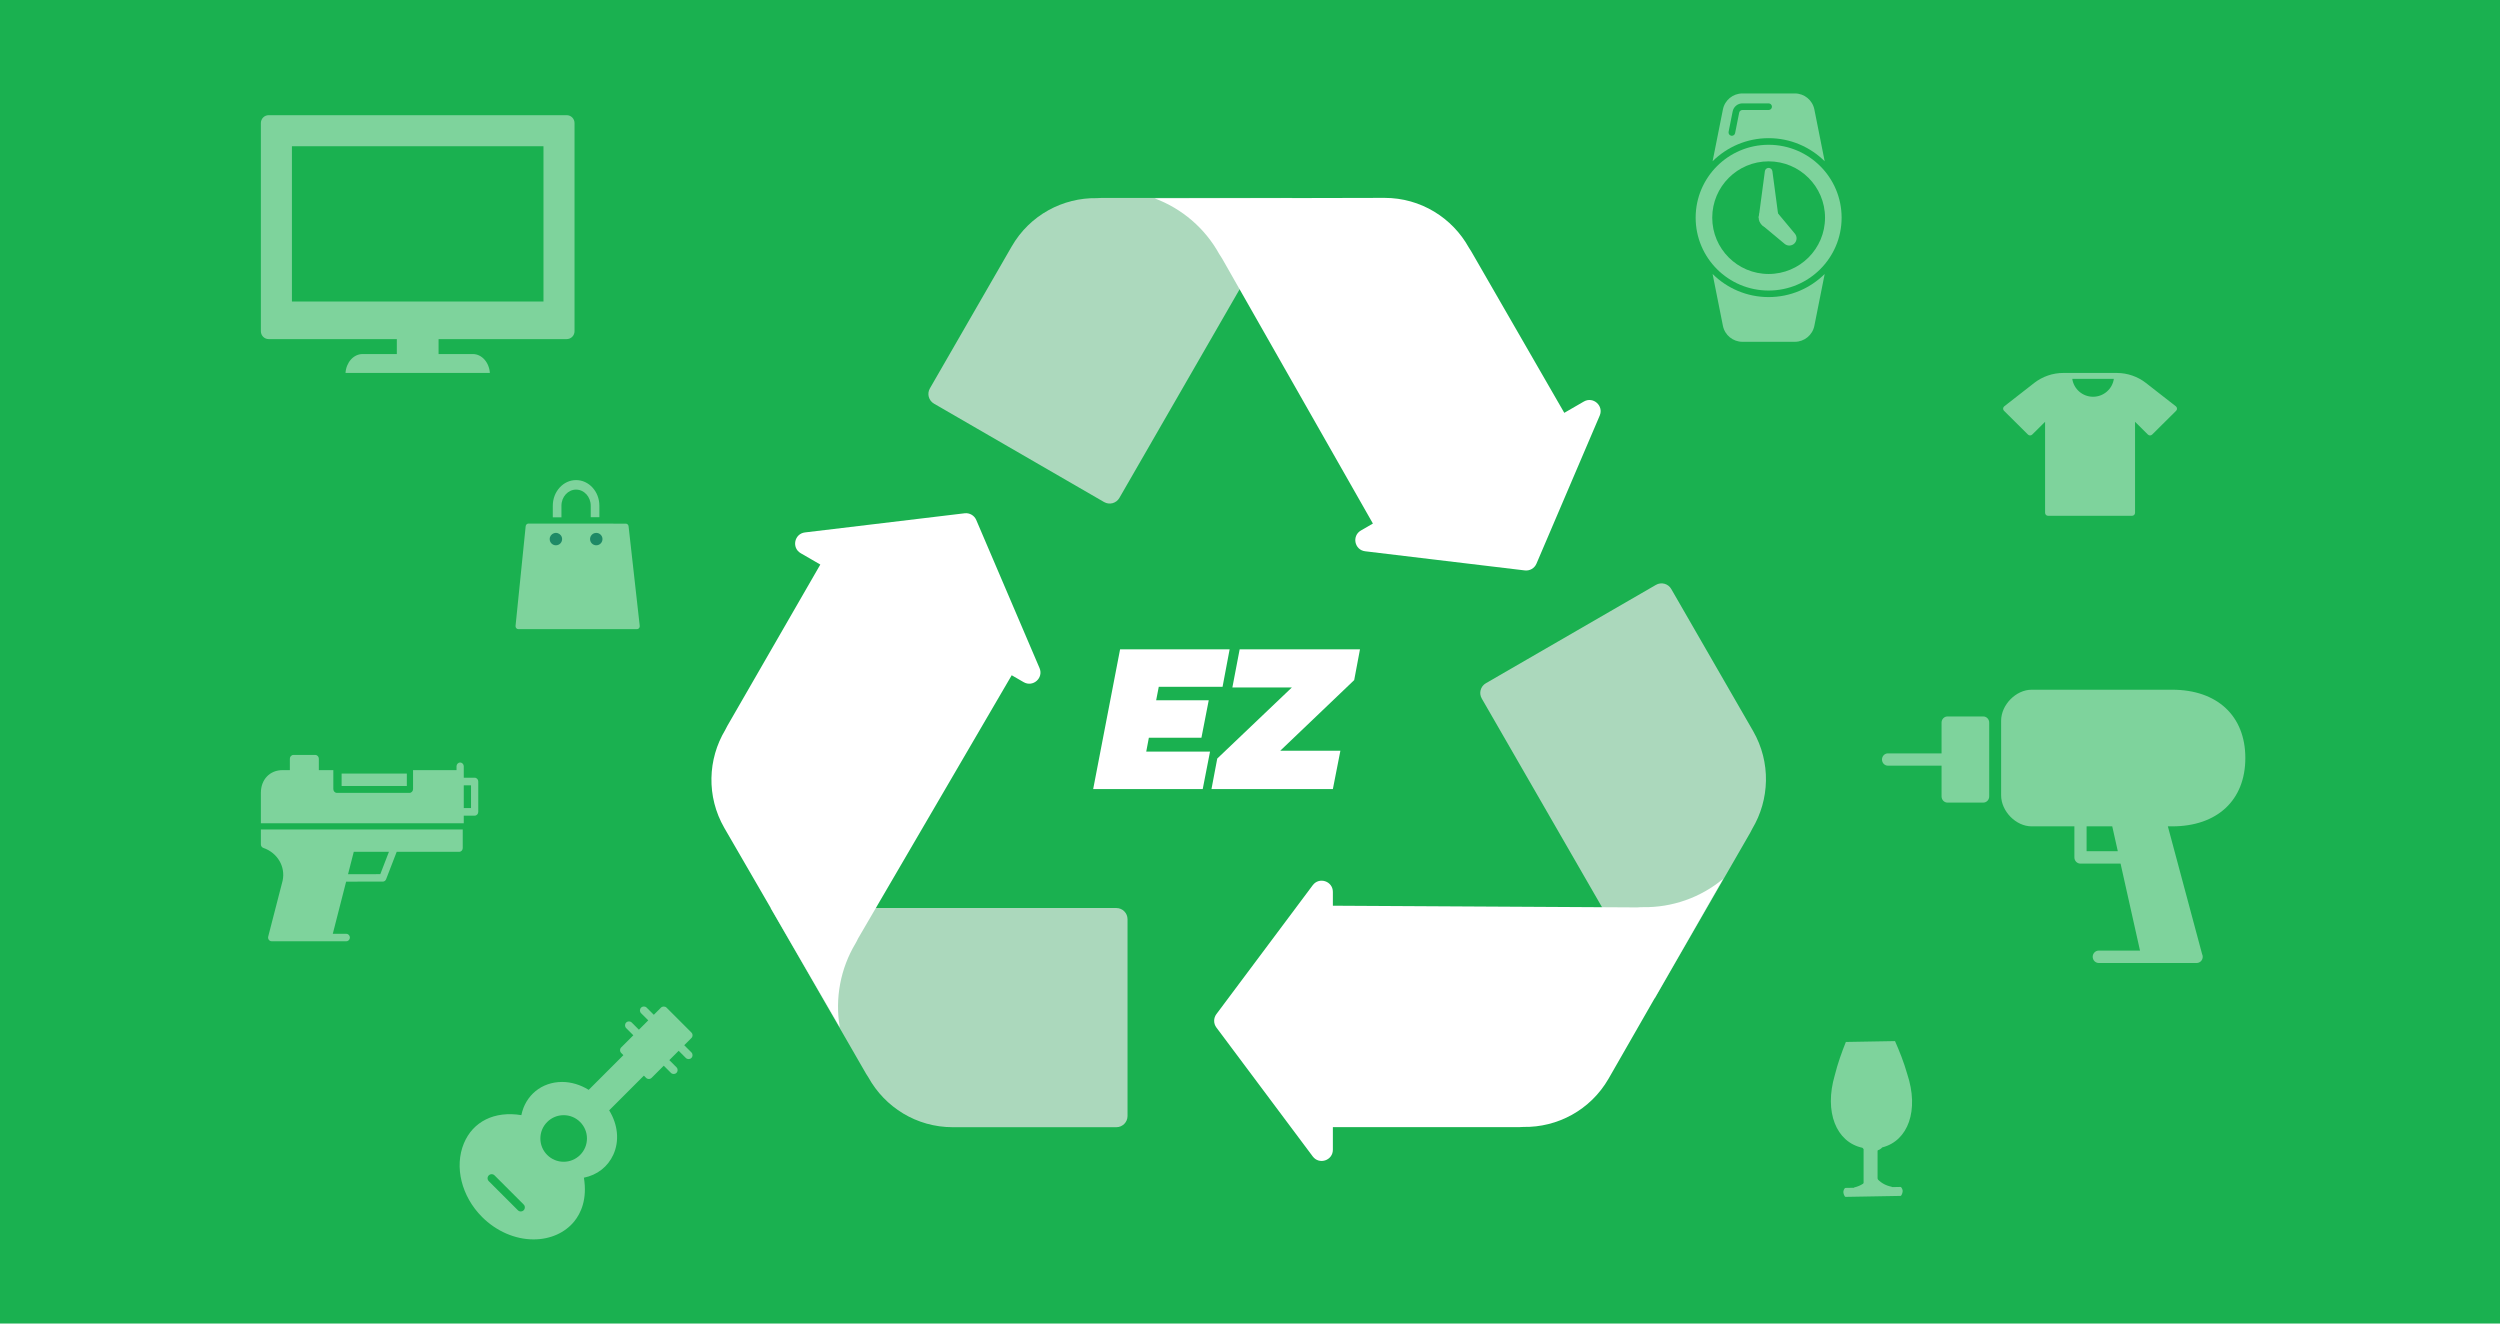
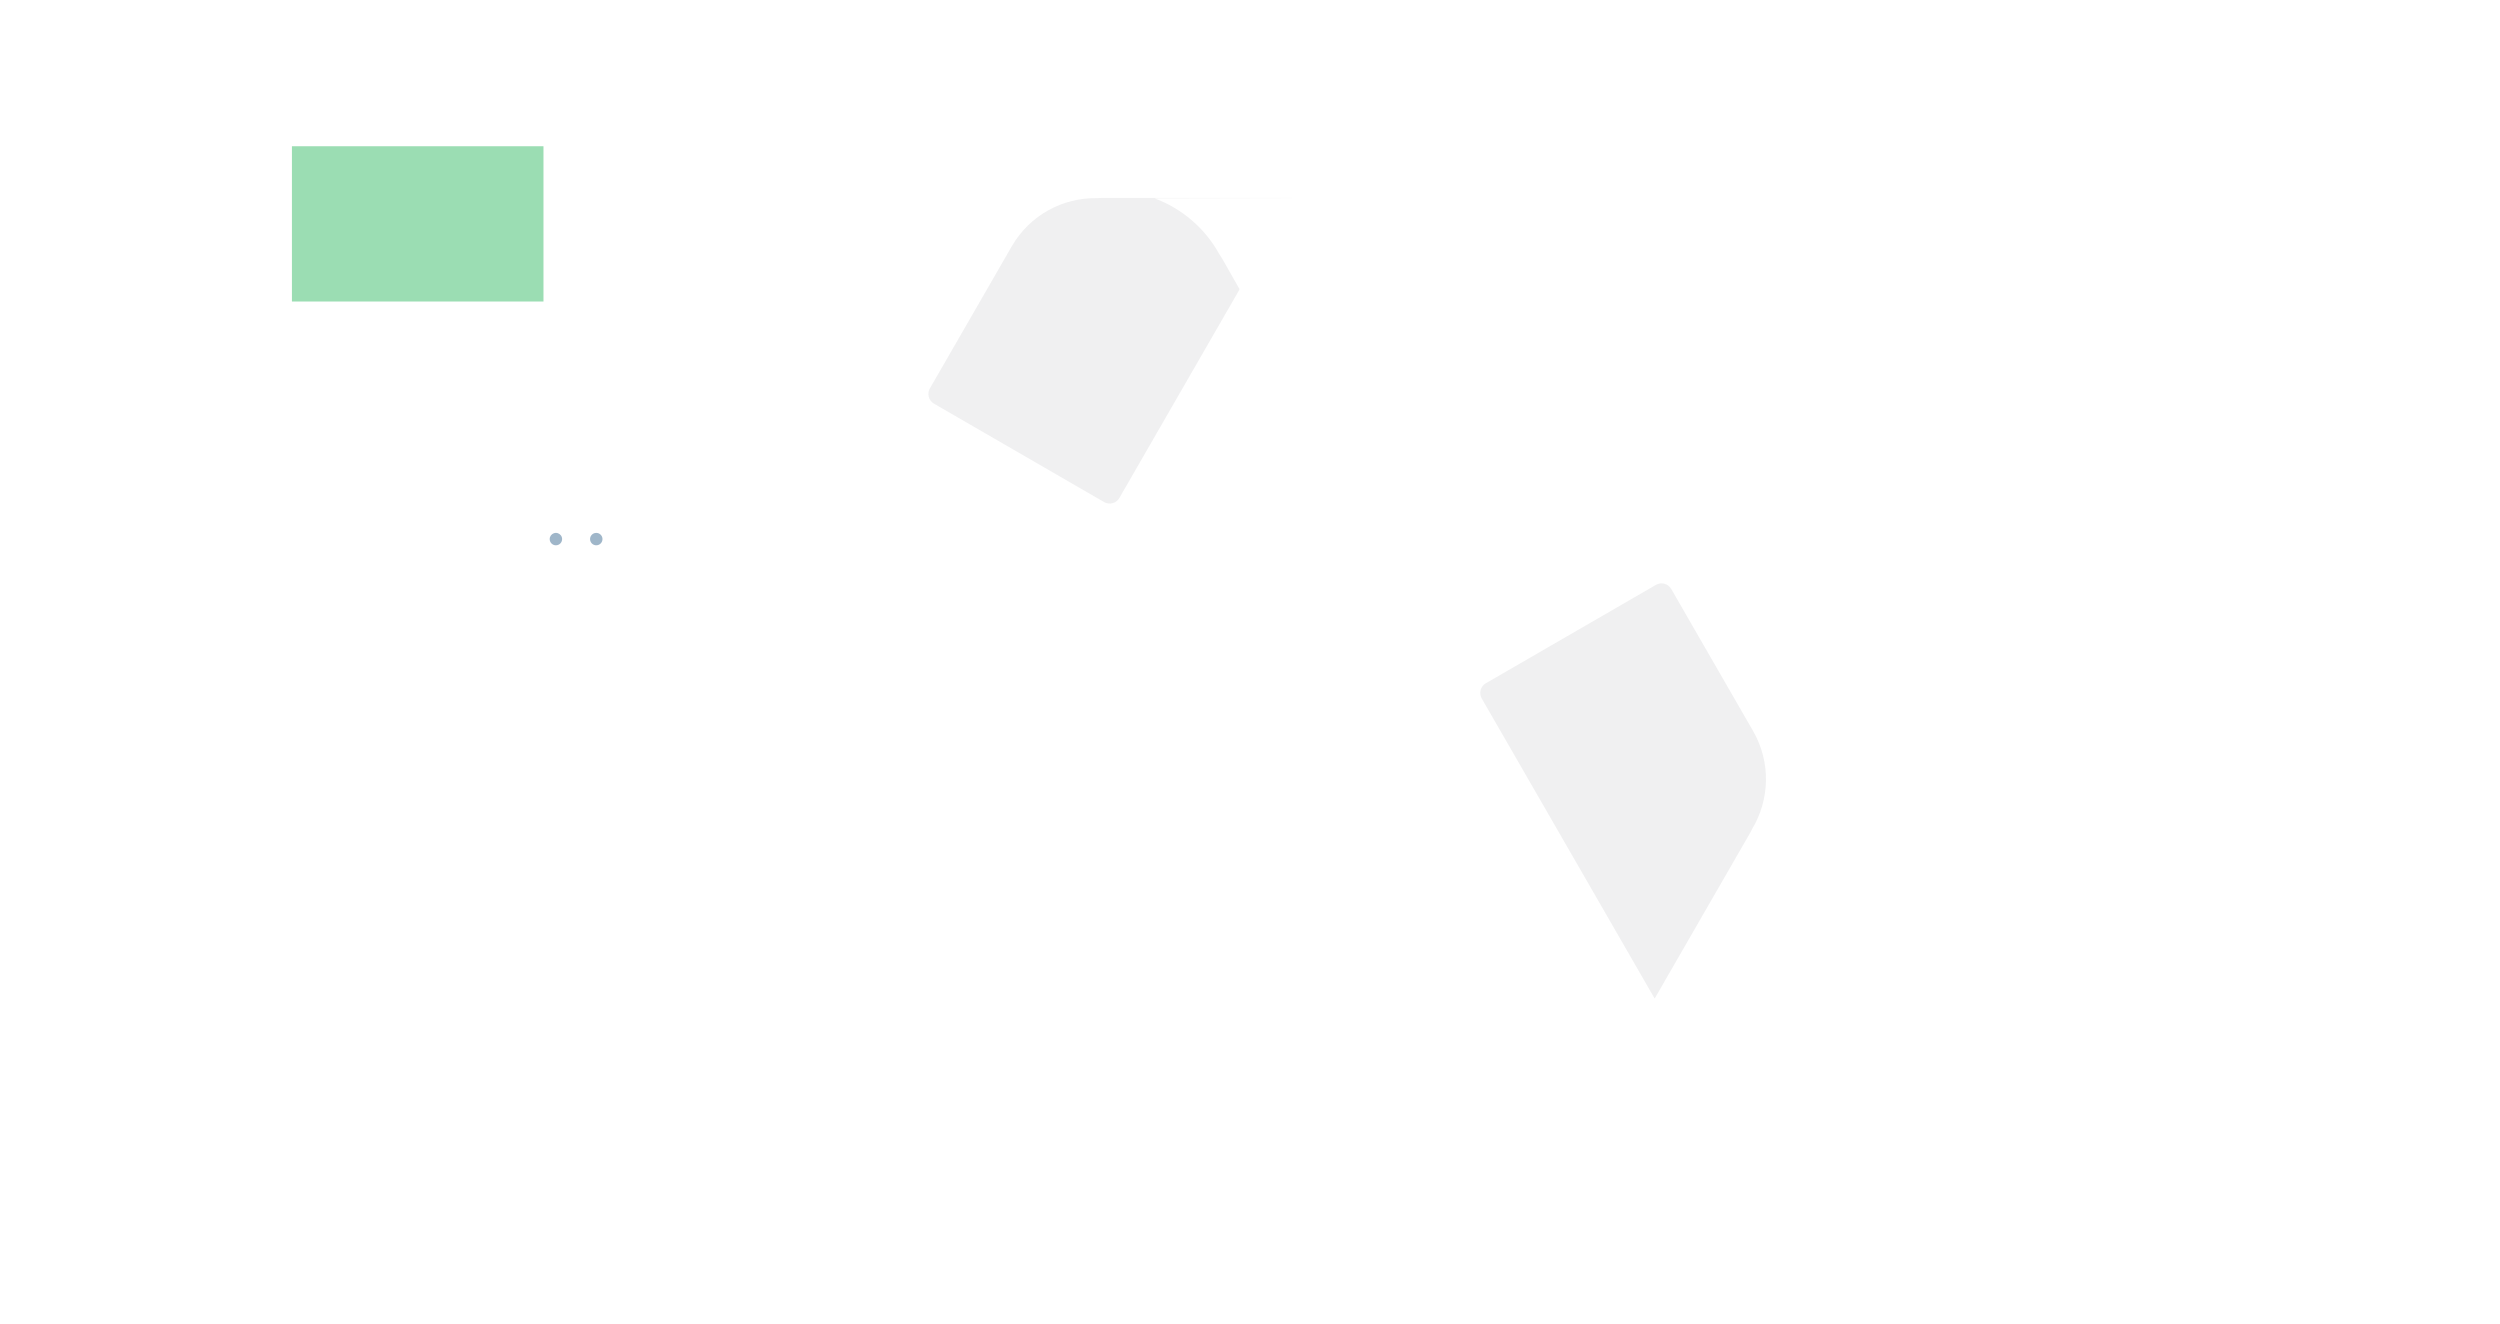
<svg xmlns="http://www.w3.org/2000/svg" preserveAspectRatio="xMidYMid slice" width="34px" height="18px" viewBox="0 0 805 434" fill="none">
-   <rect width="805" height="434" fill="#1AB150" />
  <g opacity="0.572">
    <g opacity="0.76">
      <path fill-rule="evenodd" clip-rule="evenodd" d="M569.5 39.333H561.063C560.555 39.333 560.114 39.694 560.014 40.192L558.704 46.774C558.602 47.282 558.157 47.633 557.657 47.633C557.589 47.633 557.518 47.626 557.448 47.613C556.87 47.498 556.493 46.935 556.609 46.357L557.92 39.776C558.217 38.284 559.539 37.2 561.063 37.2H569.5C570.091 37.2 570.568 37.678 570.568 38.267C570.568 38.855 570.091 39.333 569.5 39.333V39.333ZM584.224 39.152C583.628 36.157 580.996 34 577.937 34H561.063C558.005 34 555.373 36.157 554.777 39.152L551.453 55.838C556.089 51.244 562.468 48.4 569.5 48.4C576.533 48.4 582.911 51.244 587.548 55.839L584.224 39.152Z" fill="white" />
      <path fill-rule="evenodd" clip-rule="evenodd" d="M569.5 99.572C576.533 99.572 582.911 96.728 587.548 92.133L584.224 108.821C583.628 111.815 580.996 113.972 577.937 113.972H561.063C558.005 113.972 555.373 111.815 554.777 108.821L551.453 92.134C556.089 96.728 562.468 99.572 569.5 99.572" fill="white" />
      <path fill-rule="evenodd" clip-rule="evenodd" d="M569.5 92.133C559.471 92.133 551.341 84.015 551.341 74C551.341 63.985 559.471 55.867 569.5 55.867C579.529 55.867 587.659 63.985 587.659 74C587.659 84.015 579.529 92.133 569.5 92.133M569.5 50.533C556.521 50.533 546 61.04 546 74C546 86.96 556.521 97.467 569.5 97.467C582.478 97.467 593 86.96 593 74C593 61.04 582.478 50.533 569.5 50.533" fill="white" />
      <path fill-rule="evenodd" clip-rule="evenodd" d="M572.704 74C572.704 75.767 571.27 77.2 569.5 77.2C567.731 77.2 566.295 75.767 566.295 74C566.295 72.233 567.731 70.8 569.5 70.8C571.27 70.8 572.704 72.233 572.704 74" fill="white" />
      <path fill-rule="evenodd" clip-rule="evenodd" d="M569.5 57.972V57.972C568.889 57.972 568.372 58.424 568.291 59.029L566.295 74H572.704L570.709 59.029C570.629 58.424 570.112 57.972 569.5 57.972" fill="white" />
      <path fill-rule="evenodd" clip-rule="evenodd" d="M577.951 79.149L571.766 71.737L567.234 76.262L574.657 82.439C575.586 83.213 576.952 83.15 577.808 82.297C578.664 81.442 578.727 80.077 577.951 79.149" fill="white" />
    </g>
    <g opacity="0.761">
      <path fill-rule="evenodd" clip-rule="evenodd" d="M149.333 264.111H151.667V256.778H149.333V264.111ZM152.833 254.333H149.333V253.111V250.667C149.333 249.991 148.812 249.444 148.167 249.444C147.521 249.444 147 249.991 147 250.667V251.889H133V258C133 258.676 132.478 259.222 131.833 259.222H108.5C107.855 259.222 107.333 258.676 107.333 258V251.889H102.667V248.222C102.667 247.546 102.145 247 101.5 247H94.5C93.855 247 93.333 247.546 93.333 248.222V251.889H91C86.879 251.889 84 254.905 84 259.222V269H86.333H147H149.333V266.556H152.833C153.479 266.556 154 266.009 154 265.333V255.556C154 254.88 153.479 254.333 152.833 254.333V254.333Z" fill="white" />
      <path fill-rule="evenodd" clip-rule="evenodd" d="M110 257H131V253H110V257Z" fill="white" />
      <path fill-rule="evenodd" clip-rule="evenodd" d="M122.457 285.393L112.07 285.399L113.912 278.2H125.234L122.457 285.393ZM85.161 271H84V275.8C84 276.317 84.32 276.774 84.794 276.938C89.365 278.516 91.972 282.974 91.004 287.49L86.361 305.49C86.268 305.852 86.342 306.236 86.562 306.531C86.782 306.826 87.122 307 87.482 307H105.651H111.503C112.145 307 112.664 306.464 112.664 305.8C112.664 305.136 112.145 304.6 111.503 304.6H107.157L111.454 287.8L123.245 287.793C123.718 287.793 124.146 287.494 124.321 287.038L127.733 278.2H147.839C148.481 278.2 149 277.664 149 277V271H147.839H85.161Z" fill="white" />
    </g>
    <g opacity="0.761">
      <path fill-rule="evenodd" clip-rule="evenodd" d="M84 43.541C84 42.134 85.122 41 86.512 41H182.478C183.875 41 185 42.134 185 43.541V110.562C185 111.969 183.875 113.103 182.478 113.103H141.22V117.913H152.241C155.152 117.913 157.506 120.599 157.739 124H111.254C111.48 120.599 113.844 117.913 116.752 117.913H127.779V113.103H86.512C85.122 113.103 84 111.969 84 110.562V43.541Z" fill="white" />
      <path fill-rule="evenodd" clip-rule="evenodd" d="M94 101H175V51H94V101Z" fill="#1AB150" />
    </g>
    <path opacity="0.761" fill-rule="evenodd" clip-rule="evenodd" d="M186.801 375.802C185.386 377.219 183.502 378 181.501 378C179.496 378 177.614 377.219 176.197 375.802C174.779 374.385 174 372.502 174 370.499C174 368.495 174.779 366.613 176.197 365.195C177.614 363.779 179.498 363 181.501 363C183.502 363 185.385 363.779 186.801 365.195C188.219 366.613 189 368.495 189 370.499C189 372.502 188.219 374.385 186.801 375.802V375.802ZM168.616 393.615C168.359 393.871 168.023 394 167.687 394C167.35 394 167.014 393.871 166.758 393.615L157.385 384.243C156.872 383.73 156.872 382.898 157.385 382.385C157.899 381.872 158.729 381.872 159.243 382.385L168.616 391.757C169.128 392.269 169.128 393.101 168.616 393.615V393.615ZM220.324 340.472L222.628 338.168C222.866 337.931 223 337.609 223 337.271C223 336.935 222.866 336.612 222.628 336.374L214.626 328.371C214.15 327.895 213.307 327.895 212.831 328.371L210.529 330.675L208.226 328.371C207.729 327.876 206.927 327.876 206.431 328.371C205.935 328.868 205.935 329.671 206.431 330.167L208.735 332.47L205.728 335.476L203.425 333.173C202.93 332.676 202.126 332.676 201.63 333.173C201.135 333.668 201.135 334.471 201.63 334.967L203.933 337.271L200.03 341.174C199.792 341.412 199.658 341.735 199.658 342.071C199.658 342.409 199.792 342.731 200.03 342.969L200.733 343.672L189.558 354.847C186.851 353.176 183.91 352.299 180.993 352.299C174.391 352.299 169.168 356.628 167.874 362.987C159.213 361.57 152.278 365.049 149.366 372.084C146.241 379.626 148.595 389.149 155.224 395.779C159.812 400.368 165.859 403 171.816 403C177.159 403 181.937 400.88 184.923 397.184C187.008 394.604 189.162 390.114 188.016 383.129C192.315 382.26 195.729 379.603 197.502 375.695C199.498 371.295 198.984 366.037 196.154 361.443L207.327 350.267L208.03 350.971C208.269 351.21 208.591 351.343 208.929 351.343C209.265 351.343 209.587 351.21 209.826 350.971L213.73 347.067L216.032 349.369C216.281 349.618 216.606 349.741 216.929 349.741C217.254 349.741 217.579 349.618 217.827 349.369C218.323 348.874 218.323 348.071 217.827 347.575L215.524 345.272L218.53 342.267L220.833 344.569C221.081 344.818 221.406 344.941 221.731 344.941C222.055 344.941 222.38 344.818 222.628 344.569C223.124 344.074 223.124 343.271 222.628 342.774L220.324 340.472Z" fill="white" />
    <g opacity="0.76">
      <path fill-rule="evenodd" clip-rule="evenodd" d="M609.161 386.158L609.16 386.056C607.055 385.666 605.265 384.569 604.141 383.06L603.992 374.511C604.909 374.315 605.661 373.906 606.064 373.382C614.419 371.279 618.023 361.429 614.12 349.714C613.039 345.904 611.595 342.325 610.192 339.144C604.916 339.236 599.643 339.33 594.365 339.421C593.08 342.648 591.756 346.276 590.805 350.119C587.316 361.967 591.268 371.681 599.68 373.493C600.107 373.997 600.868 374.382 601.793 374.549L601.943 383.104C600.872 384.646 599.124 385.805 597.036 386.27L597.037 386.371L594.265 386.42C593.868 386.424 593.551 387.345 593.557 387.744C593.564 388.139 593.893 389.311 594.291 389.305L611.958 388.995C612.355 388.989 612.672 387.806 612.665 387.409C612.658 387.009 612.33 386.102 611.933 386.11L609.161 386.158Z" fill="white" />
      <path d="M602.326 370.787V383.38" stroke="white" stroke-width="4.5" stroke-linecap="square" />
    </g>
    <g opacity="0.761">
      <path fill-rule="evenodd" clip-rule="evenodd" d="M180.786 166.751C180.786 163.891 182.901 161.565 185.5 161.565C188.099 161.565 190.214 163.891 190.214 166.751V170.458L193 170.449V166.751C193 162.201 189.635 158.5 185.5 158.5C181.365 158.5 178 162.201 178 166.751V170.5L180.786 170.49V166.751Z" fill="white" />
      <path fill-rule="evenodd" clip-rule="evenodd" d="M194 188.485V189.373V191.476V191.771C194 191.902 193.963 192.029 193.896 192.139C193.831 192.246 193.738 192.338 193.623 192.402C193.538 192.45 193.446 192.479 193.353 192.492C193.327 192.496 193.301 192.497 193.274 192.498C193.265 192.498 193.256 192.5 193.246 192.5C193.116 192.5 192.986 192.467 192.869 192.402L190.641 191.157L189.398 190.462L189.009 190.245L188.619 190.027L187.955 189.656C187.722 189.525 187.578 189.285 187.578 189.024C187.578 188.763 187.721 188.523 187.955 188.392L189.157 187.72C189.148 187.711 189.139 187.701 189.129 187.692C188.189 186.785 186.906 186.227 185.475 186.227C185.316 186.227 185.16 186.235 185.005 186.248L185 183.515C185.157 183.506 185.315 183.5 185.475 183.5C187.963 183.5 190.184 184.602 191.649 186.328L192.87 185.646C193.103 185.515 193.39 185.515 193.623 185.646C193.69 185.683 193.749 185.731 193.8 185.785C193.926 185.917 194 186.092 194 186.277L194 188.485Z" fill="white" />
      <path fill-rule="evenodd" clip-rule="evenodd" d="M187.252 199.21V200.74C187.252 200.841 187.232 200.941 187.196 201.032C187.135 201.184 187.027 201.313 186.885 201.398C186.772 201.466 186.645 201.5 186.518 201.5C186.392 201.5 186.265 201.466 186.152 201.398L185.538 201.031L184.228 200.247L183.842 200.015L183.455 199.784L181.624 198.688L181.367 198.534C181.252 198.465 181.159 198.366 181.096 198.251C181.034 198.138 181 198.009 181 197.875C181 197.721 181.046 197.574 181.127 197.451C181.188 197.356 181.268 197.275 181.367 197.216L183.685 195.828L184.747 195.193L185.125 194.966L185.504 194.739L186.152 194.352C186.379 194.216 186.658 194.216 186.885 194.352C187.113 194.488 187.252 194.739 187.252 195.011V196.315C188.172 196.088 188.991 195.601 189.641 194.929C190.041 194.514 190.373 194.032 190.62 193.5L193 194.919C191.88 197.177 189.764 198.817 187.252 199.21V199.21Z" fill="white" />
      <path fill-rule="evenodd" clip-rule="evenodd" d="M178.129 191.996C178.113 191.839 178.102 191.682 178.095 191.523C178.09 191.402 178.087 191.28 178.087 191.158C178.087 190.202 178.247 189.285 178.539 188.436L177.849 188.013L177.352 187.709C177.134 187.575 177 187.329 177 187.061C177 186.795 177.134 186.548 177.352 186.414L177.721 186.189L179.198 185.283L179.569 185.056L179.94 184.828L181.697 183.751L181.944 183.6C182.054 183.532 182.178 183.499 182.301 183.5C182.421 183.501 182.54 183.534 182.648 183.6C182.723 183.646 182.788 183.707 182.842 183.777C182.942 183.908 183 184.073 183 184.247V189.876C183 190.143 182.866 190.39 182.648 190.524C182.539 190.59 182.417 190.624 182.296 190.624C182.174 190.624 182.053 190.59 181.944 190.524L180.873 189.867C180.772 190.279 180.719 190.711 180.718 191.158C180.719 192.255 181.041 193.263 181.591 194.095L179.309 195.5C178.673 194.473 178.256 193.281 178.129 191.996V191.996Z" fill="white" />
      <path fill-rule="evenodd" clip-rule="evenodd" d="M205.984 205.374L202.401 173.36C202.348 172.884 201.962 172.525 201.504 172.525L195.922 172.52L188.237 172.514L183.357 172.51L175.672 172.504L170.166 172.5H170.166C169.704 172.5 169.316 172.865 169.267 173.346L166.005 205.452C165.978 205.719 166.06 205.985 166.232 206.184C166.403 206.383 166.647 206.497 166.904 206.497L205.094 206.5V206.5H205.096C205.596 206.5 206 206.077 206 205.555C206 205.493 205.994 205.433 205.984 205.374V205.374Z" fill="white" />
-       <path fill-rule="evenodd" clip-rule="evenodd" d="M178.346 175.612C178.551 175.541 178.771 175.5 179 175.5C179.225 175.5 179.441 175.539 179.643 175.608C180.432 175.875 181 176.621 181 177.5C181 178.605 180.105 179.5 179 179.5C177.895 179.5 177 178.605 177 177.5C177 176.625 177.563 175.883 178.346 175.612V175.612Z" fill="#245784" />
+       <path fill-rule="evenodd" clip-rule="evenodd" d="M178.346 175.612C178.551 175.541 178.771 175.5 179 175.5C179.225 175.5 179.441 175.539 179.643 175.608C180.432 175.875 181 176.621 181 177.5C181 178.605 180.105 179.5 179 179.5C177.895 179.5 177 178.605 177 177.5C177 176.625 177.563 175.883 178.346 175.612Z" fill="#245784" />
      <path fill-rule="evenodd" clip-rule="evenodd" d="M192 179.5C190.896 179.5 190 178.605 190 177.5C190 176.571 190.634 175.792 191.493 175.567C191.655 175.525 191.824 175.5 192 175.5C192.171 175.5 192.336 175.524 192.495 175.564C193.36 175.785 194 176.567 194 177.5C194 178.605 193.105 179.5 192 179.5V179.5Z" fill="#245784" />
    </g>
    <path opacity="0.76" fill-rule="evenodd" clip-rule="evenodd" d="M673.966 131.667C670.566 131.667 667.746 129.163 667.275 125.917H680.656C680.185 129.163 677.365 131.667 673.966 131.667M700.631 134.747L690.974 127.214C688.342 125.162 685.055 124.027 681.711 124.005C681.704 124.004 681.697 124 681.69 124H681.609H666.241H664.391C661.011 124 657.685 125.141 655.026 127.214L645.369 134.747C645.152 134.916 645.018 135.169 645.002 135.443C644.985 135.717 645.088 135.984 645.283 136.178L653.007 143.844C653.385 144.219 653.995 144.219 654.372 143.844L658.517 139.73V169.042C658.517 169.572 658.949 170 659.483 170H686.517C687.051 170 687.483 169.572 687.483 169.042V139.73L691.628 143.844C692.005 144.219 692.615 144.219 692.993 143.844L700.717 136.178C700.912 135.984 701.015 135.717 700.998 135.443C700.982 135.169 700.848 134.916 700.631 134.747" fill="white" />
    <g opacity="0.76">
      <path fill-rule="evenodd" clip-rule="evenodd" d="M671.884 277.999V270H680.143L681.931 277.999H671.884ZM723 248C723 234.43 713.96 226 699.408 226H654.191C649.138 226 644.361 230.86 644.361 236V260C644.361 265.14 649.138 270 654.191 270H667.952V279.999C667.952 281.103 668.831 281.999 669.918 281.999H682.823L689.081 309.999H675.816C674.729 309.999 673.85 310.895 673.85 311.999C673.85 313.103 674.729 313.999 675.816 313.999H691.544H707.272C707.286 314.001 707.302 313.999 707.311 313.999C708.397 313.999 709.277 313.103 709.277 311.999C709.277 311.677 709.203 311.373 709.069 311.103L698.052 270H699.408C713.96 270 723 261.57 723 248V248Z" fill="white" />
      <path fill-rule="evenodd" clip-rule="evenodd" d="M638.607 234.609H627.098C626.038 234.609 625.18 235.496 625.18 236.59V246.497H607.918C606.857 246.497 606 247.384 606 248.478C606 249.572 606.857 250.46 607.918 250.46H625.18V260.366C625.18 261.46 626.038 262.348 627.098 262.348H638.607C639.667 262.348 640.525 261.46 640.525 260.366V236.59C640.525 235.496 639.667 234.609 638.607 234.609" fill="white" />
    </g>
  </g>
-   <path opacity="0.698" fill-rule="evenodd" clip-rule="evenodd" d="M363.065 299.896C363.065 297.908 361.453 296.296 359.465 296.296H248.123L278.867 349.645C279.172 350.089 279.445 350.506 279.642 350.863C284.933 360.411 295.101 366.871 306.772 366.871H359.465C361.453 366.871 363.065 365.26 363.065 363.271V299.896Z" fill="#EAEAEB" />
  <path fill-rule="evenodd" clip-rule="evenodd" d="M314.351 171.347C313.722 169.877 312.199 168.997 310.612 169.188L280.888 172.754L259.203 175.353C255.768 175.764 254.834 180.311 257.828 182.043L264.14 185.694L234.176 237.69C233.943 238.175 233.718 238.62 233.513 238.968C227.903 248.331 227.403 260.382 233.236 270.51L270.401 334.669C268.815 325.328 270.652 315.746 275.46 307.718C275.725 307.277 276.011 306.713 276.301 306.096L325.771 221.342L329.619 223.567C332.616 225.3 336.092 222.219 334.732 219.036L326.137 198.924L314.351 171.347Z" fill="white" />
  <path opacity="0.696" fill-rule="evenodd" clip-rule="evenodd" d="M478.442 223.92C476.723 224.914 476.134 227.113 477.126 228.834L532.799 325.446L563.544 272.096C563.773 271.607 563.999 271.164 564.208 270.818C569.816 261.452 570.317 249.404 564.482 239.274L538.136 193.559C537.142 191.835 534.937 191.244 533.214 192.241L478.442 223.92Z" fill="#EAEAEB" />
-   <path fill-rule="evenodd" clip-rule="evenodd" d="M527.179 296.098C527.855 296.042 528.492 296.007 529.003 296.018C538.35 296.174 547.551 292.977 554.83 286.928L517.953 351.254C512.117 361.382 501.447 366.972 490.549 366.786C490.149 366.783 489.648 366.809 489.112 366.851H429.185V374.131C429.185 377.594 424.775 379.06 422.702 376.286L409.624 358.79L391.674 334.771C390.719 333.493 390.719 331.739 391.674 330.461L409.624 306.446L422.701 288.947C424.773 286.173 429.184 287.639 429.184 291.102L429.184 295.551L527.179 296.098Z" fill="white" />
  <path opacity="0.7" fill-rule="evenodd" clip-rule="evenodd" d="M355.516 165.573C357.239 166.57 359.444 165.979 360.437 164.254L416.108 67.649L354.616 67.65C354.08 67.695 353.583 67.723 353.181 67.714C342.28 67.529 331.615 73.119 325.778 83.247L299.425 128.974C298.433 130.695 299.022 132.894 300.742 133.888L355.516 165.573Z" fill="#EAEAEB" />
  <path fill-rule="evenodd" clip-rule="evenodd" d="M393.545 87.198C393.158 86.64 392.812 86.106 392.565 85.66C388.032 77.469 380.665 71.087 371.797 67.789L445.836 67.627C457.51 67.627 467.676 74.088 472.97 83.637C473.165 83.986 473.437 84.408 473.74 84.852L503.703 136.847L509.994 133.208C512.99 131.475 516.467 134.555 515.107 137.738L506.514 157.851L494.733 185.428C494.104 186.898 492.581 187.778 490.994 187.588L461.27 184.025L439.582 181.422C436.148 181.01 435.214 176.464 438.209 174.732L442.074 172.496L393.545 87.198Z" fill="white" />
  <path fill-rule="evenodd" clip-rule="evenodd" d="M369.933 241.463H386.859L389.212 229.398H372.282L373.123 225.067H393.664L395.939 213H360.666L352 258H387.276L389.629 245.935H369.086L369.933 241.463Z" fill="white" />
  <path fill-rule="evenodd" clip-rule="evenodd" d="M396.823 225.275H415.98L392.119 248.009L391.956 248.163L390.094 258H429.182L431.605 245.654H412.233L436.051 222.905L437.913 213H399.17L396.823 225.275Z" fill="white" />
</svg>